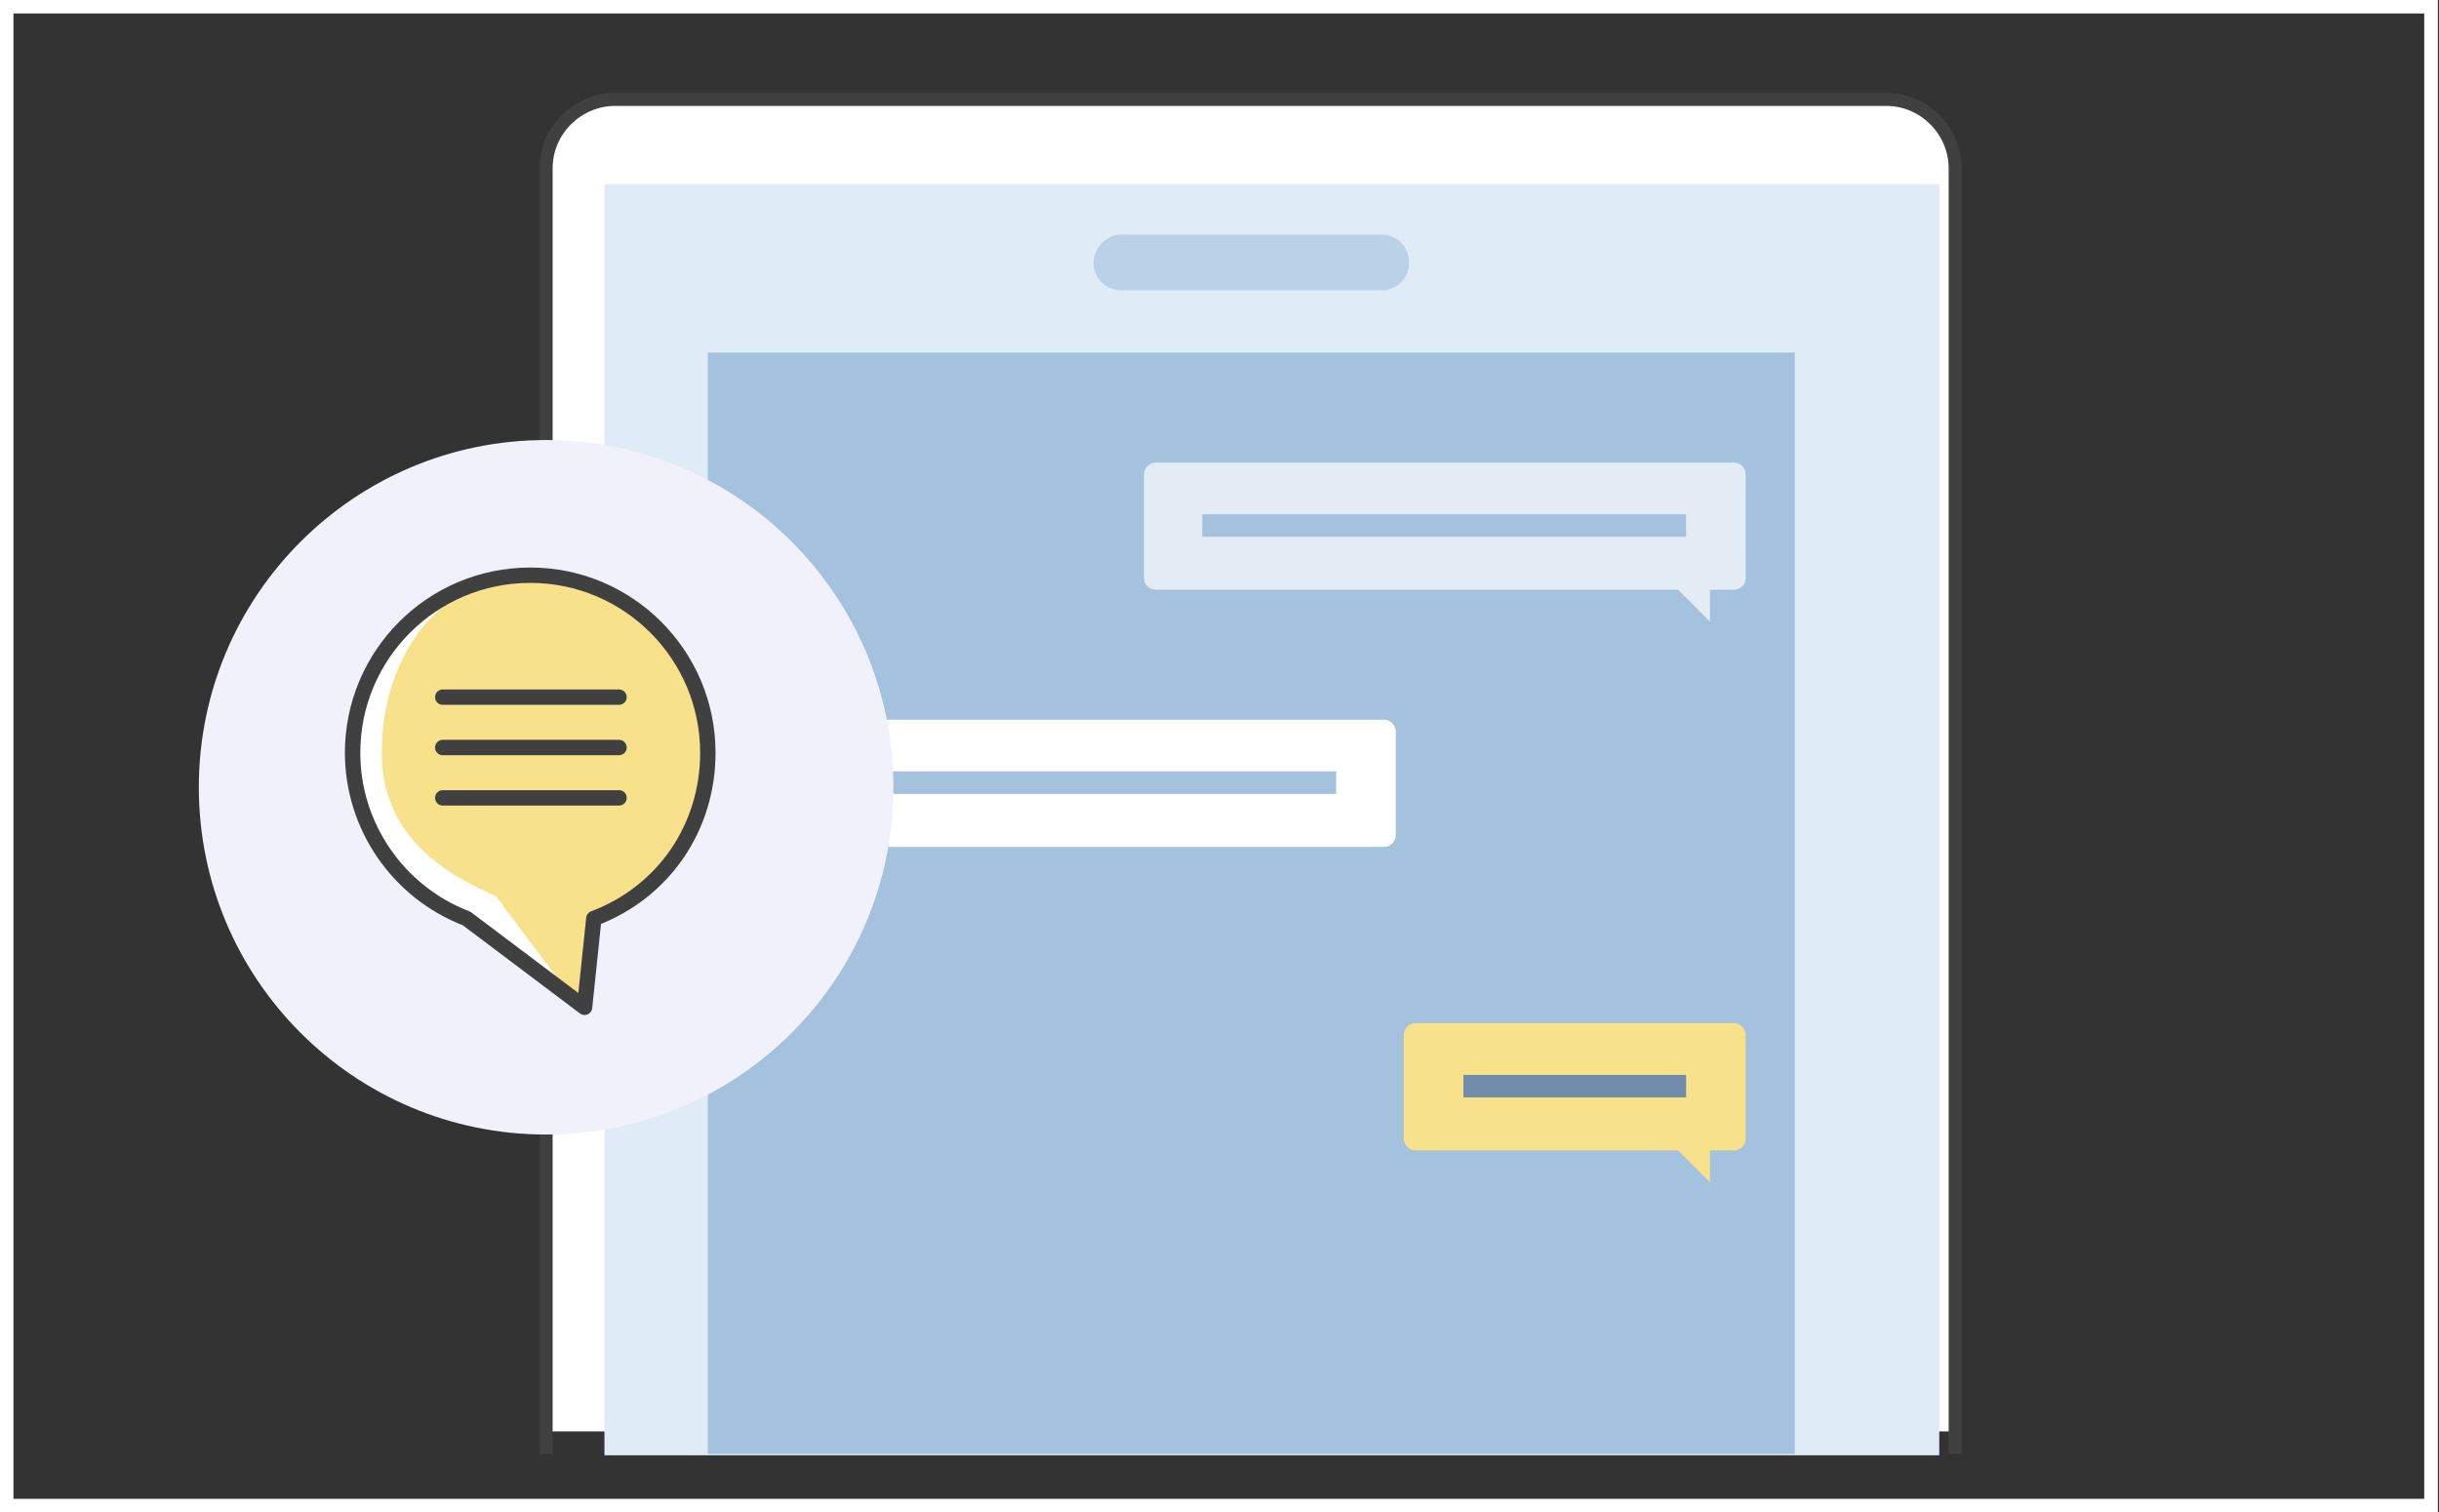
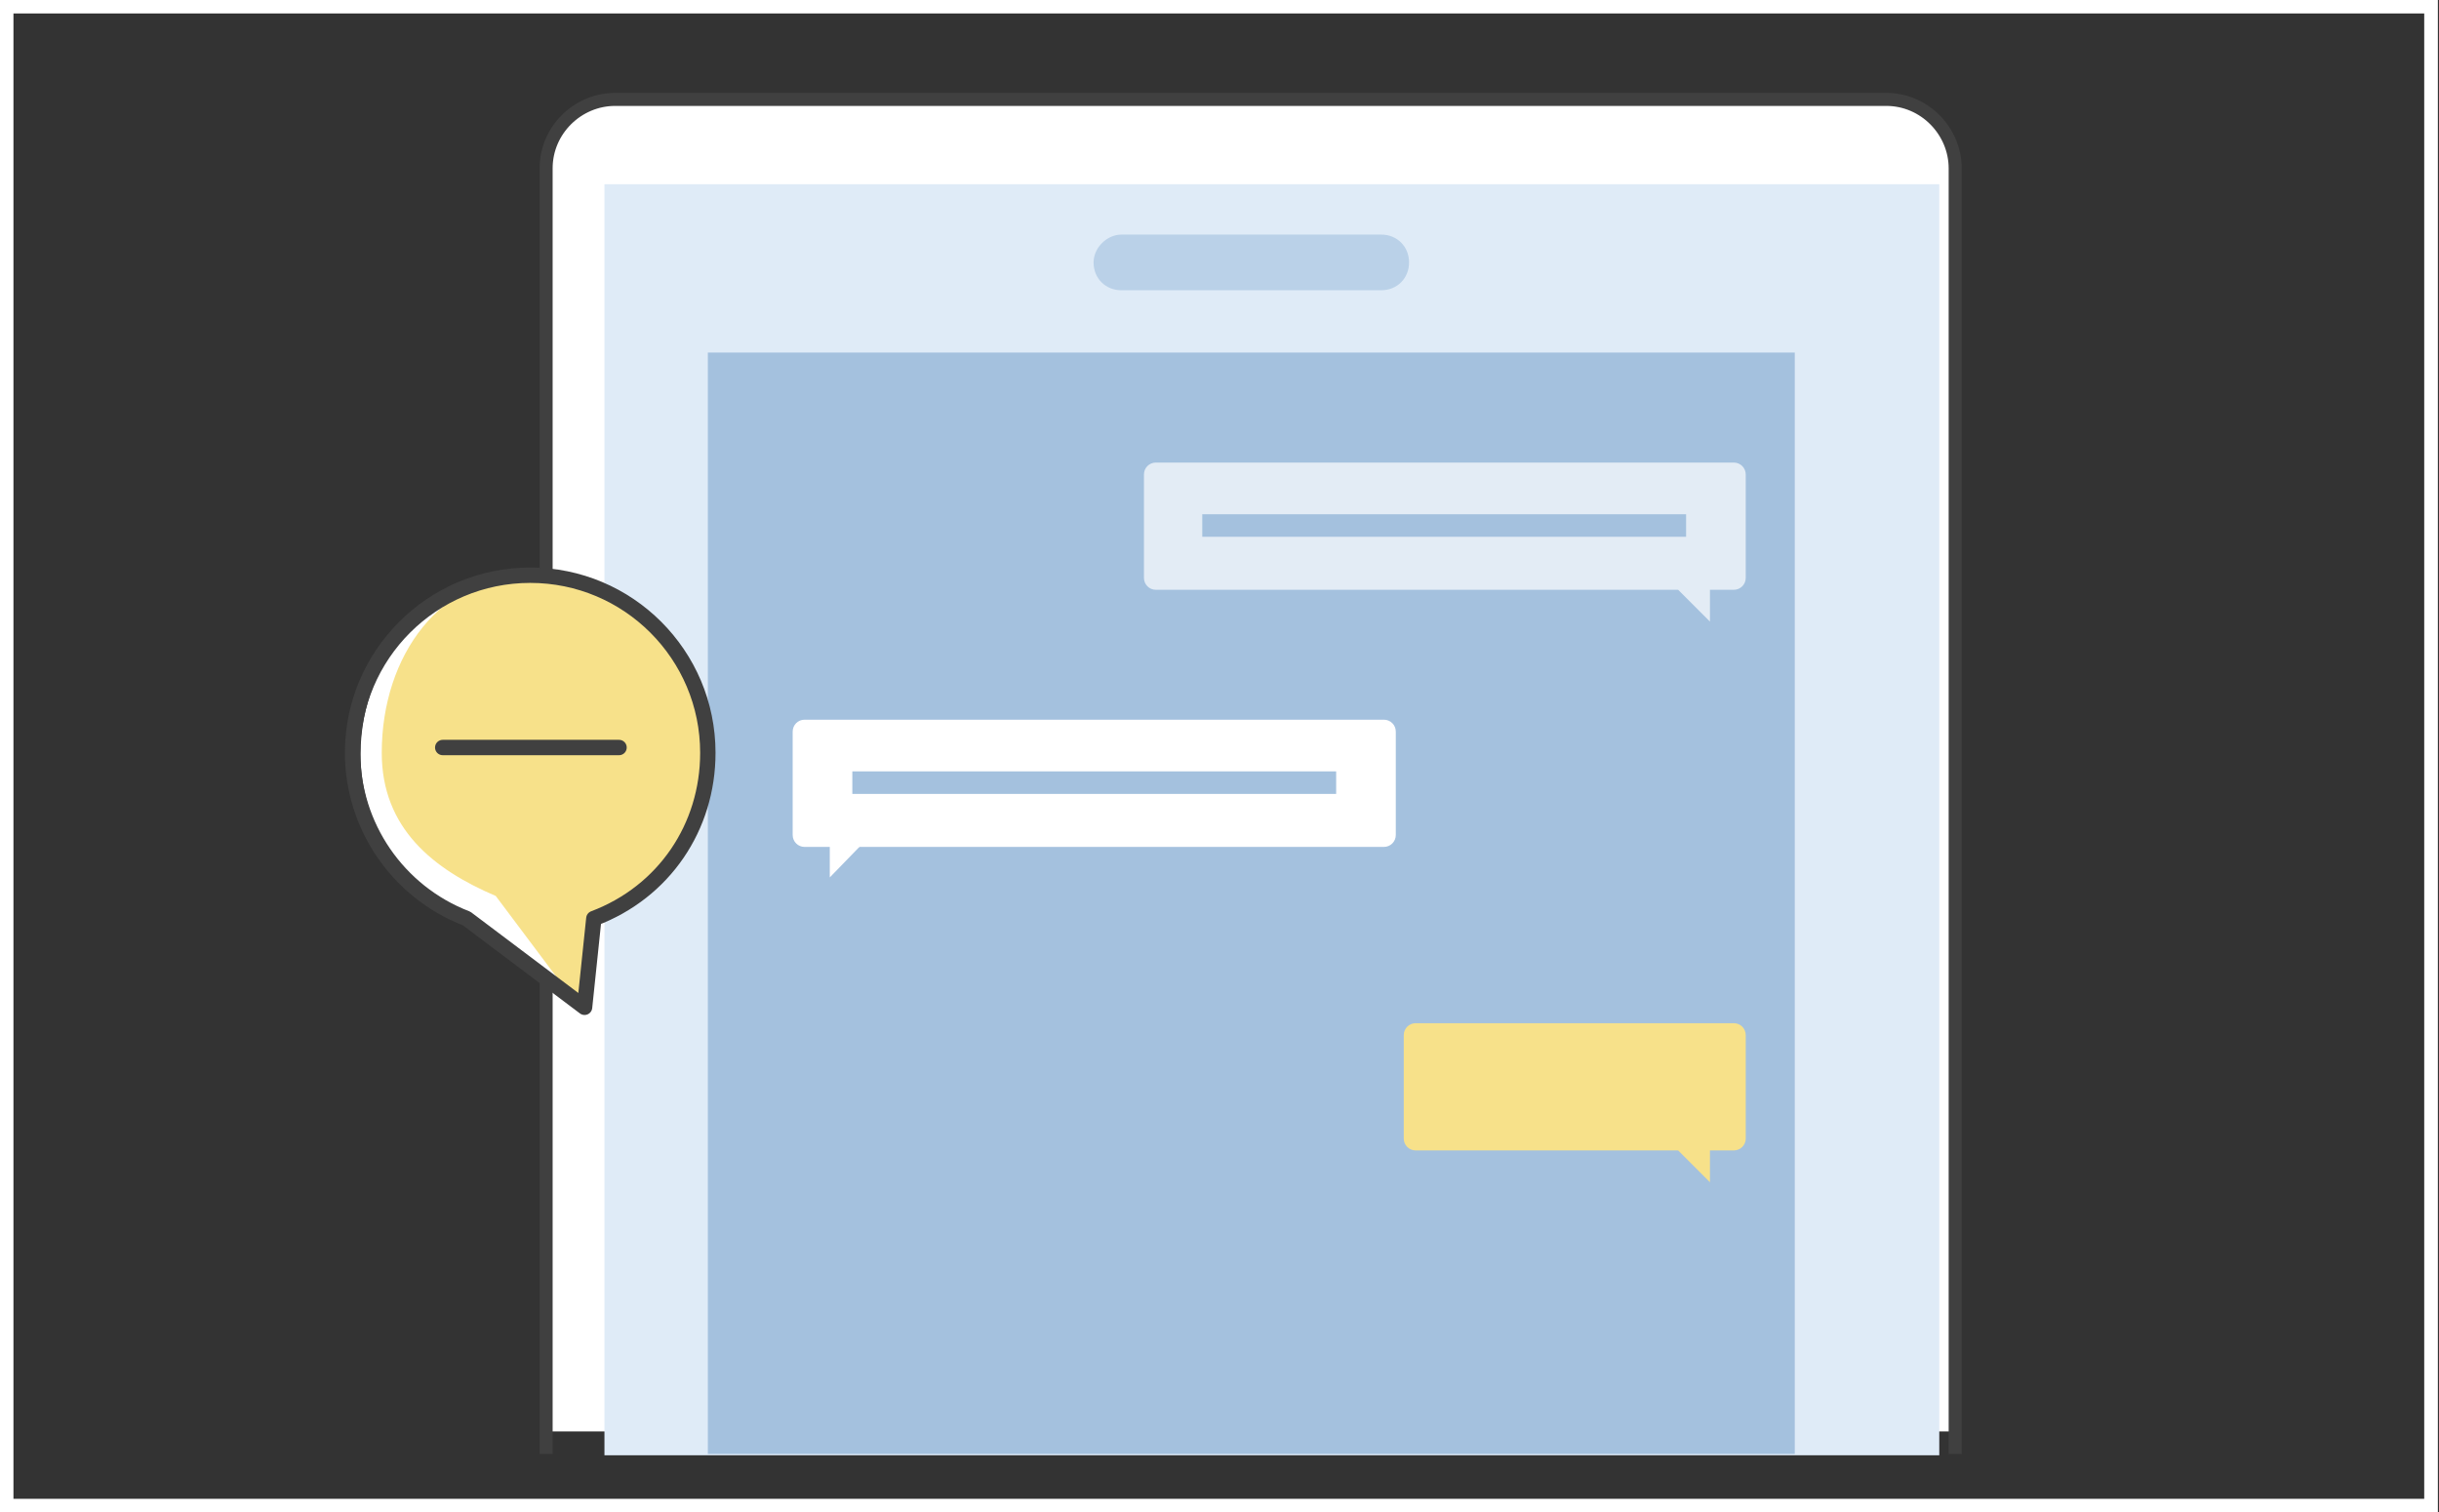
<svg xmlns="http://www.w3.org/2000/svg" version="1.1" id="Layer_1" x="0px" y="0px" viewBox="0 0 184 114.1" style="enable-background:new 0 0 184 114.1;" xml:space="preserve">
  <rect x="0" y="0" width="184" height="114.1" fill="#333333" stroke="none" />
  <style type="text/css">
	.st0{fill:#00B7AC;}
	.st1{fill:#FFFFFF;}
	.st2{fill:#DFEBF7;}
	.st3{fill:none;stroke:#404040;stroke-width:0.983;stroke-linejoin:round;}
	.st4{fill:#A4C1DE;}
	.st5{fill:#BAD1E8;}
	.st6{fill:#F7E18A;}
	.st7{fill:#718DAB;}
	.st8{opacity:0.69;fill:#FFFFFF;enable-background:new    ;}
	.st9{fill:#F0F1FA;}
	.st10{fill:none;stroke:#404040;stroke-width:1.16;stroke-linecap:round;stroke-linejoin:round;}
	.st11{fill:none;stroke:#FFFFFF;stroke-width:1.03;stroke-miterlimit:10;}
</style>
  <title>n</title>
  <g>
    <g id="Layer_2_1_">
      <g id="Icons">
        <polygon class="st0" points="132,49.2 131.7,46.8 131.7,46.8    " />
        <path class="st1" d="M46.4,7.5h95.9c2.9,0,5.2,2.4,5.2,5.2l0,0v95.3l0,0H41.2l0,0V12.7C41.2,9.8,43.6,7.5,46.4,7.5z" />
        <rect x="45.6" y="13.9" class="st2" width="100.7" height="95.9" />
        <path class="st3" d="M41.2,109.7v-97c0-2.9,2.4-5.2,5.2-5.2h95.9c2.9,0,5.2,2.4,5.2,5.2l0,0v97" />
        <rect x="53.4" y="26.6" class="st4" width="82" height="83.1" />
        <path class="st5" d="M84.6,17.7h19.6c1.2,0,2.1,0.9,2.1,2.1l0,0c0,1.2-0.9,2.1-2.1,2.1H84.6c-1.2,0-2.1-0.9-2.1-2.1l0,0     C82.5,18.7,83.5,17.7,84.6,17.7z" />
        <path class="st1" d="M60.7,54.3h43.7c0.5,0,0.9,0.4,0.9,0.9v7.8c0,0.5-0.4,0.9-0.9,0.9H60.7c-0.5,0-0.9-0.4-0.9-0.9v-7.8     C59.8,54.7,60.2,54.3,60.7,54.3z" />
        <rect x="64.3" y="58.2" class="st4" width="36.5" height="1.7" />
        <polygon class="st1" points="62.6,62.9 62.6,66.2 65.9,62.8    " />
        <path class="st6" d="M130.8,77.2h-24c-0.5,0-0.9,0.4-0.9,0.9v7.8c0,0.5,0.4,0.9,0.9,0.9l0,0h19.8l2.4,2.4v-2.4h1.8     c0.5,0,0.9-0.4,0.9-0.9l0,0v-7.8C131.7,77.6,131.3,77.2,130.8,77.2L130.8,77.2z" />
-         <rect x="110.4" y="81.1" class="st7" width="16.8" height="1.7" />
        <path class="st8" d="M130.8,34.9H87.2c-0.5,0-0.9,0.4-0.9,0.9l0,0v7.8c0,0.5,0.4,0.9,0.9,0.9h39.4l2.4,2.4v-2.4h1.8     c0.5,0,0.9-0.4,0.9-0.9v-7.8C131.7,35.3,131.3,34.9,130.8,34.9L130.8,34.9z" />
        <rect x="90.7" y="38.8" class="st4" width="36.5" height="1.7" />
-         <circle class="st9" cx="41.2" cy="59.4" r="26.2" />
        <path class="st1" d="M51.8,56.8c0-7.4-5.6-13.3-12.3-13.3s-12.3,6-12.3,13.4c0,5.4,3.2,10.2,8.2,12.4l8.9,6.2l-1.6-6.2     C47.2,67.4,51.8,62.5,51.8,56.8z" />
        <path class="st6" d="M53.4,56.8c0-7.4-6.7-13.4-13.4-13.4s-11.2,6-11.2,13.4c0,5.7,3.9,8.8,8.6,10.8l6.3,8.4l0.7-6.7     C48.9,67.4,53.4,62.5,53.4,56.8z" />
        <path class="st10" d="M53.4,56.8c0-7.4-6-13.4-13.4-13.4s-13.4,6-13.4,13.4c0,5.5,3.4,10.5,8.6,12.5l8.9,6.7l0.7-6.7     C50.1,67.3,53.4,62.4,53.4,56.8z" />
-         <line class="st10" x1="33.4" y1="52.6" x2="46.7" y2="52.6" />
        <line class="st10" x1="33.4" y1="56.4" x2="46.7" y2="56.4" />
-         <line class="st10" x1="33.4" y1="60.2" x2="46.7" y2="60.2" />
      </g>
    </g>
  </g>
  <rect x="0.5" y="0.5" class="st11" width="182.9" height="113.1" />
</svg>